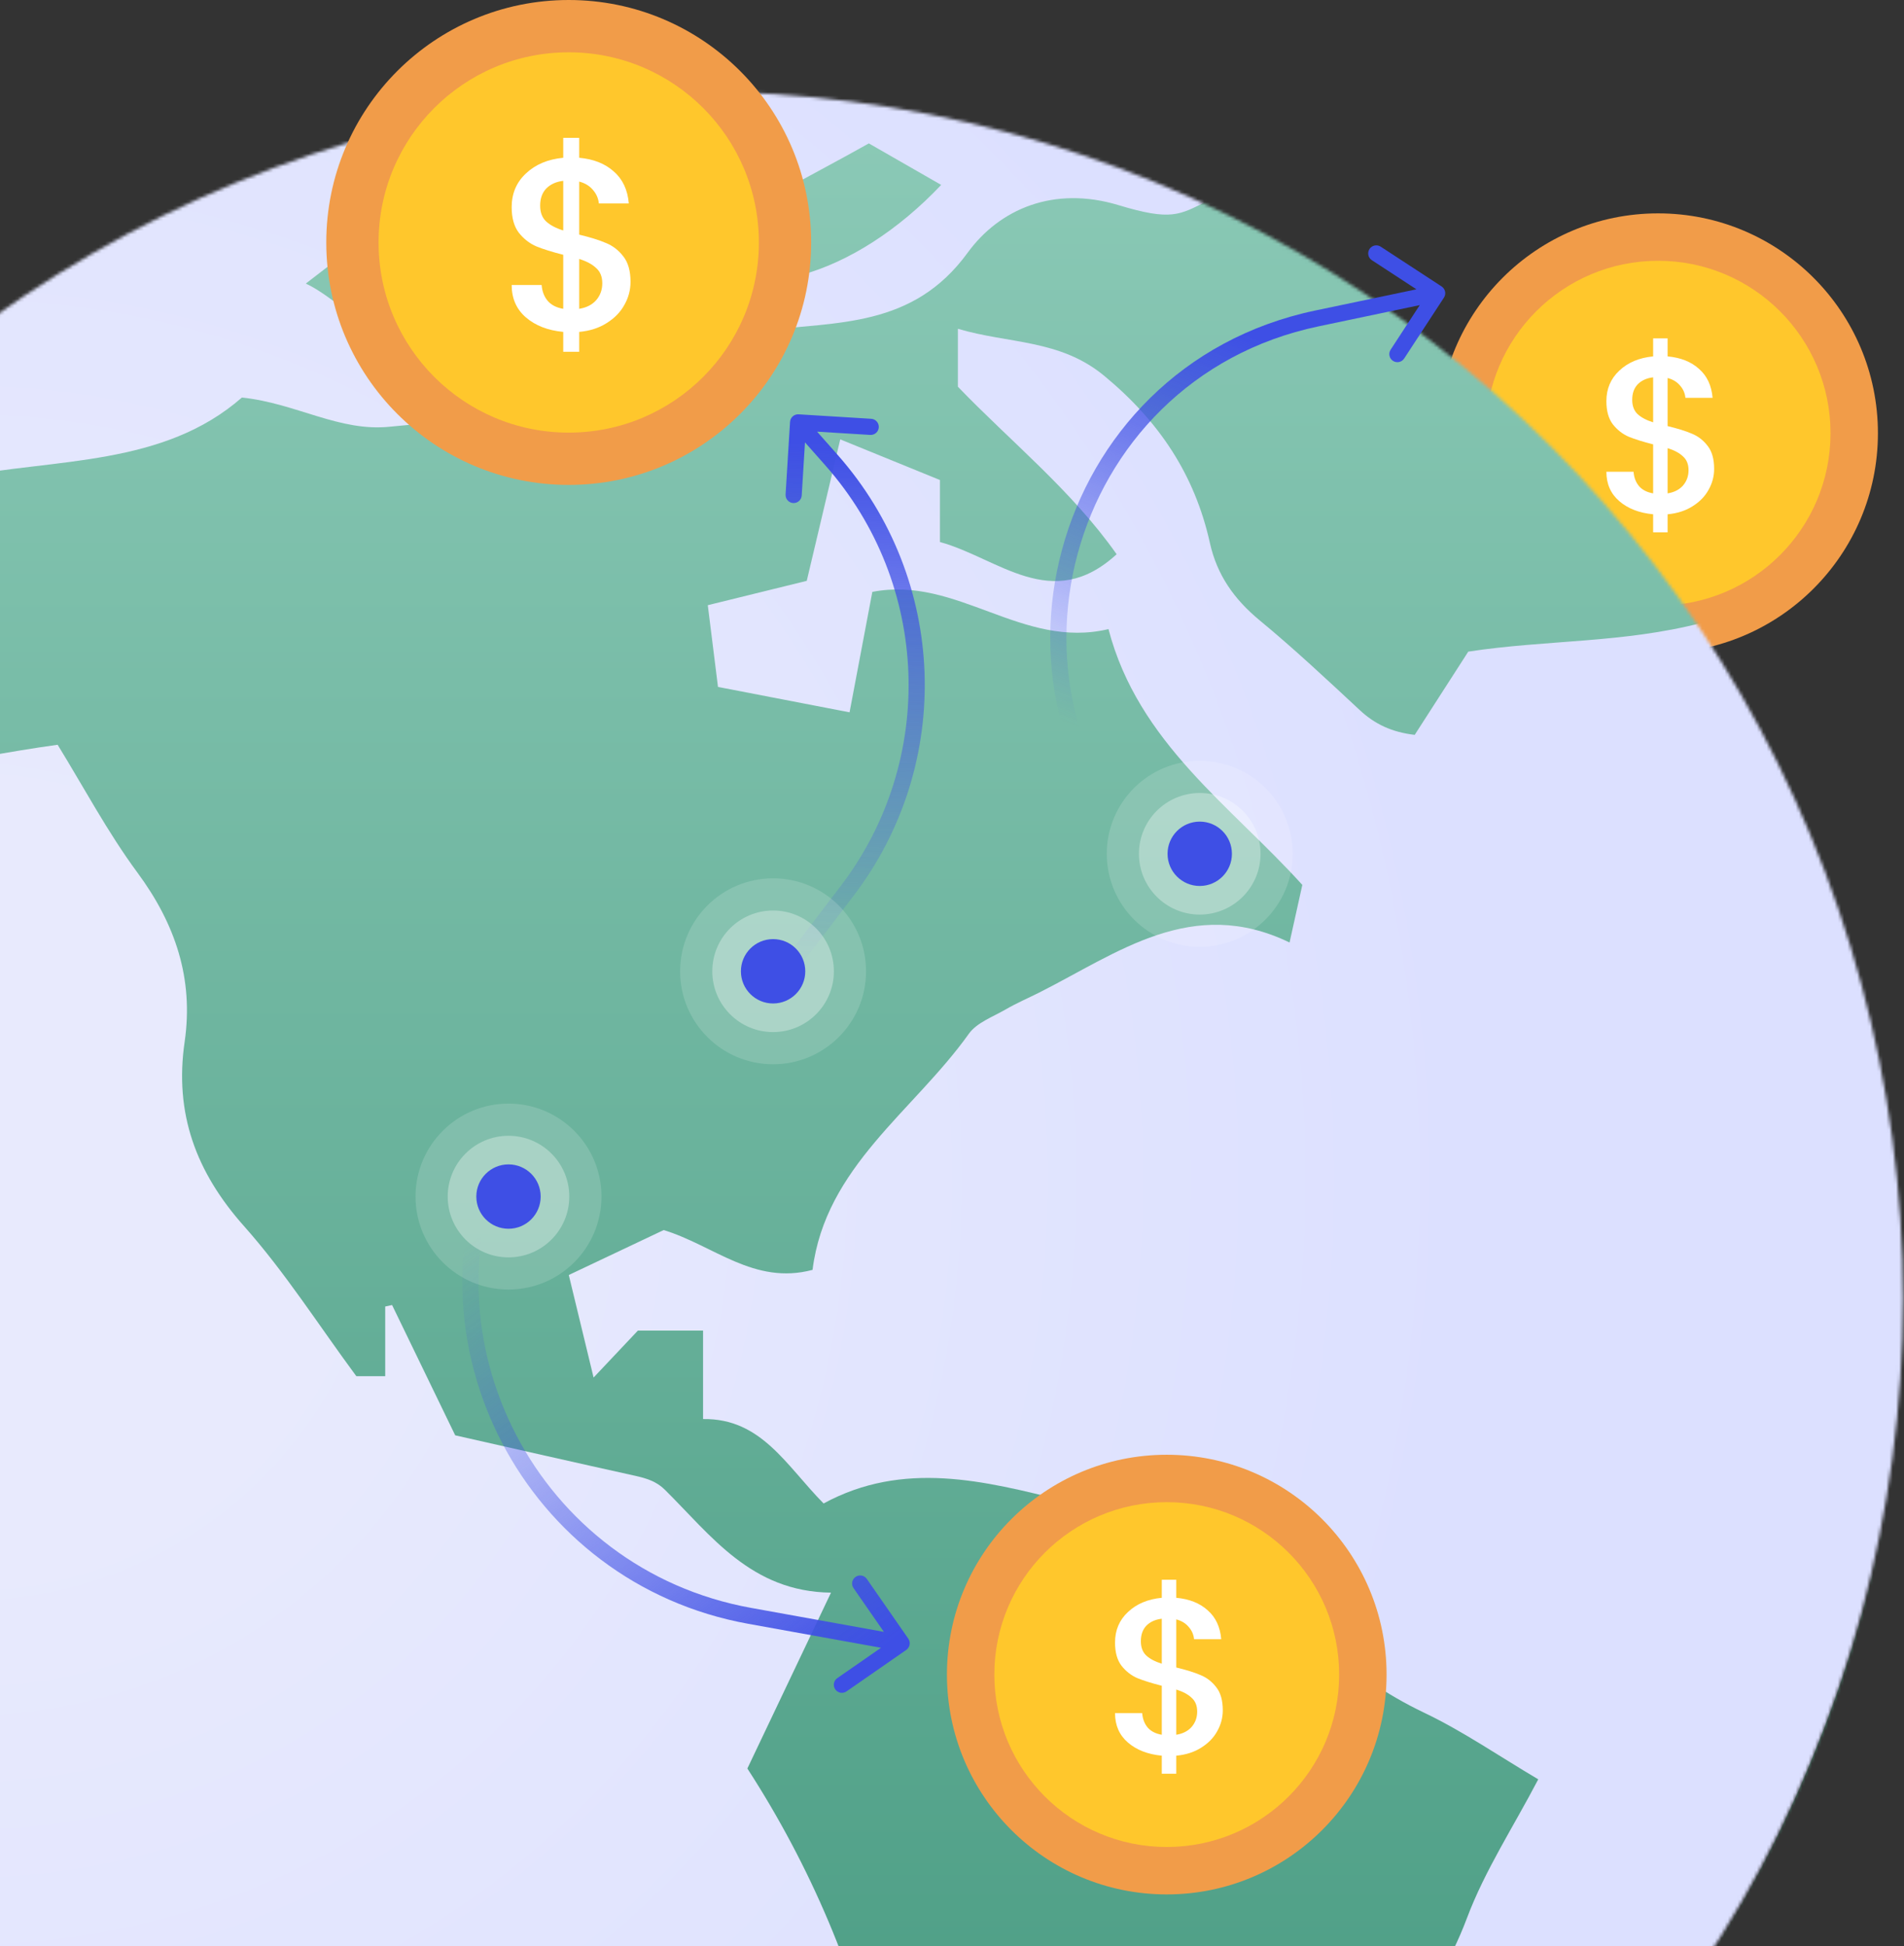
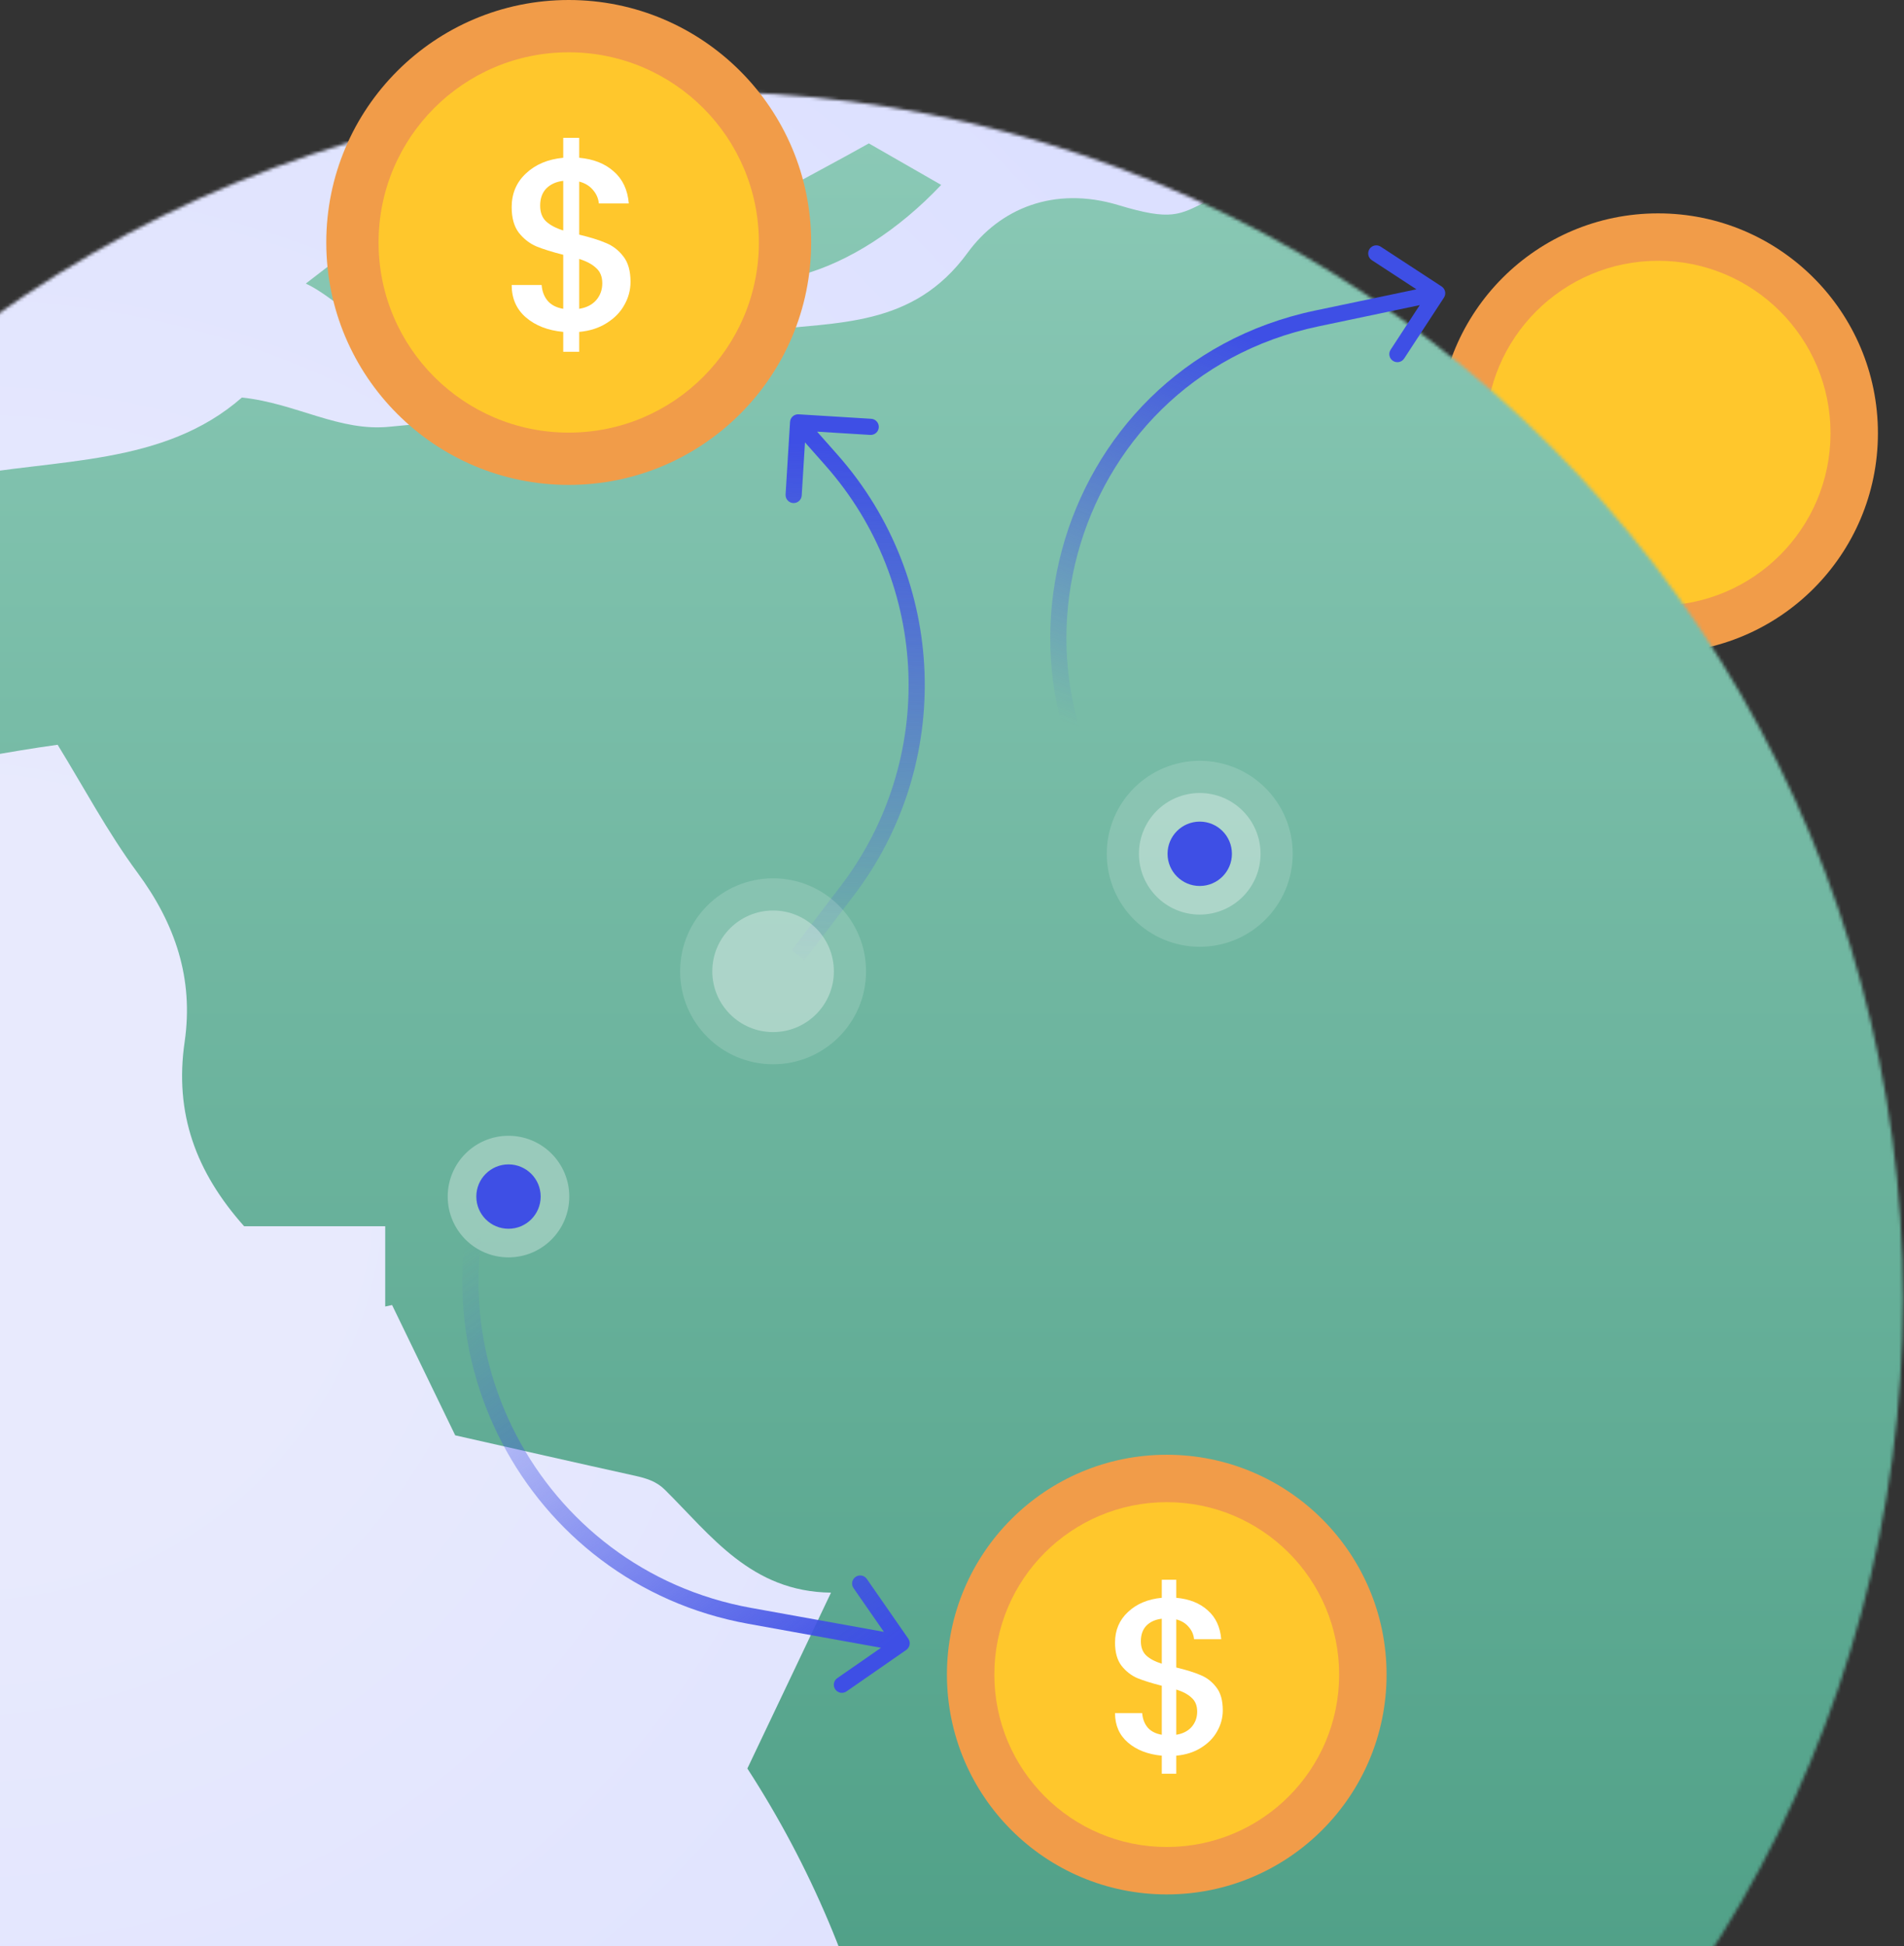
<svg xmlns="http://www.w3.org/2000/svg" width="589" height="602" viewBox="0 0 589 602" fill="none">
  <rect x="0" y="0" width="589" height="602" fill="#333333" stroke="none" />
  <circle cx="512.933" cy="134" r="68" fill="#F19C49" />
  <circle cx="512.933" cy="134" r="53.333" fill="#FFC72C" />
-   <path d="M530.267 145.034C530.267 147.33 529.693 149.489 528.545 151.509C527.443 153.53 525.79 155.229 523.586 156.607C521.428 157.985 518.857 158.811 515.873 159.087V164.667H511.396V159.087C507.08 158.674 503.591 157.319 500.928 155.023C498.265 152.726 496.933 149.695 496.933 145.93H505.336C505.473 147.721 506.047 149.213 507.057 150.407C508.067 151.555 509.514 152.29 511.396 152.612V137.457C508.32 136.676 505.818 135.895 503.889 135.115C501.961 134.288 500.308 133.002 498.931 131.257C497.599 129.512 496.933 127.124 496.933 124.093C496.933 120.281 498.265 117.135 500.928 114.655C503.591 112.129 507.08 110.66 511.396 110.247V104.667H515.873V110.247C519.913 110.614 523.15 111.9 525.583 114.104C528.063 116.263 529.463 119.248 529.785 123.059H521.382C521.245 121.636 520.694 120.373 519.729 119.271C518.765 118.123 517.48 117.342 515.873 116.929V131.808C518.949 132.543 521.451 133.323 523.38 134.15C525.308 134.931 526.938 136.194 528.269 137.939C529.601 139.638 530.267 142.003 530.267 145.034ZM504.922 123.679C504.922 125.562 505.473 127.032 506.575 128.088C507.723 129.144 509.33 129.994 511.396 130.637V116.722C509.422 116.951 507.838 117.663 506.644 118.857C505.496 120.051 504.922 121.659 504.922 123.679ZM515.873 152.612C517.893 152.29 519.477 151.486 520.625 150.201C521.773 148.869 522.347 147.284 522.347 145.447C522.347 143.61 521.773 142.187 520.625 141.177C519.523 140.12 517.939 139.271 515.873 138.628V152.612Z" fill="white" />
  <mask id="mask0_10180_24150" style="mask-type:alpha" maskUnits="userSpaceOnUse" x="-158" y="28" width="747" height="748">
    <ellipse cx="215.341" cy="401.677" rx="373.341" ry="373.356" fill="#D9D9D9" />
  </mask>
  <g mask="url(#mask0_10180_24150)">
    <ellipse cx="215.285" cy="401.271" rx="375.055" ry="374.719" fill="url(#paint0_linear_10180_24150)" />
-     <path d="M-159.77 373.65C-156.116 343.518 -151.201 313.683 -141.402 284.81C-133.398 261.241 -123.766 238.435 -111.078 217.053C-104.999 206.81 -92.743 210.722 -82.613 208.468C-90.485 214.832 -98.323 221.197 -106.66 227.926C-96.198 235.716 -86.798 241.783 -72.981 242.081C-42.39 242.744 -13.228 234.656 17.828 230.379C25.832 243.374 33.239 257.363 42.539 269.959C54.264 285.838 59.943 302.777 57.12 322.269C53.898 344.38 60.608 362.579 75.521 379.319C88.242 393.639 98.638 410.015 110.23 425.695H119.165V404.148C119.862 403.982 120.56 403.849 121.29 403.684C127.767 417.076 134.277 430.468 140.82 443.993C159.62 448.236 178.087 452.446 196.554 456.524C199.942 457.286 203.031 458.214 205.622 460.767C220.004 475.021 232.359 492.358 257.071 492.656C247.97 511.75 239.799 528.988 231.197 547.054C250.793 577.319 264.677 610.204 272.848 645.574C274.907 654.524 274.708 662.513 272.516 671.165C264.112 704.016 253.085 736.635 263.481 770.48C255.277 775.121 247.804 772.9 241.195 775.287H185.594C175.995 773.961 166.329 773.033 156.83 771.276C12.447 744.723 -85.868 662.579 -138.812 526.236C-150.902 495.109 -156.249 462.292 -159.737 429.175V373.684L-159.77 373.65Z" fill="url(#paint1_radial_10180_24150)" />
-     <path d="M262.85 220.35C248.804 217.629 235.755 215.108 222.108 212.487C221.045 204.026 220.049 195.964 218.953 187.205C229.479 184.617 239.507 182.162 249.568 179.674C253.054 164.976 256.375 150.876 259.928 135.913C270.653 140.292 280.514 144.307 290.774 148.487V167.664C308.904 172.64 325.407 189.826 345.429 171.446C331.516 151.672 312.59 136.543 296.32 119.622V101.706C312.092 106.384 327.864 104.891 341.61 116.271C358.578 130.306 369.602 146.861 374.284 167.962C376.508 177.949 381.821 185.381 389.624 191.85C400.316 200.675 410.476 210.197 420.637 219.653C425.285 223.999 430.565 226.488 437.638 227.317C443.083 218.857 448.695 210.131 454.207 201.571C478.114 197.889 502.154 198.983 526.526 192.646C593.333 298.915 609.703 411.951 566.039 529.997C520.383 653.452 429.868 729.893 300.968 766.156C306.215 752.454 304.621 738.751 318.832 732.348C324.543 729.793 329.126 724.85 334.77 722.063C362.861 708.228 381.987 687.359 387.897 655.873C388.86 650.764 392.612 648.574 396.863 647.314C425.053 638.953 443.415 620.97 453.808 593.3C459.32 578.636 468.119 565.199 475.856 550.402C463.836 543.302 452.613 535.538 440.427 529.732C416.852 518.485 399.286 500.701 383.514 480.695C379.397 475.453 374.383 473.396 367.842 473.064C354.627 472.401 342.241 467.524 329.524 464.339C304.421 458.002 279.385 451.698 254.781 465.069C243.259 453.423 235.556 438.692 217.492 438.958V411.586H197.337C192.921 416.264 188.837 420.61 183.624 426.118C180.901 414.804 178.51 405.017 175.954 394.4C186.081 389.589 195.909 384.944 205.306 380.499C220.713 385.177 233.264 397.618 251.361 392.807C255.345 360.924 282.639 343.738 299.706 319.783C302.164 316.333 307.144 314.541 311.096 312.252C314.449 310.295 318.035 308.768 321.522 307.01C345.794 294.767 368.772 276.951 398.921 291.549C400.515 284.449 401.644 279.307 402.872 273.733C380.758 249.248 352.103 229.772 342.905 194.604C316.143 200.974 296.054 177.982 269.856 183.091C267.631 194.803 265.273 207.311 262.816 220.317L262.85 220.35Z" fill="url(#paint2_radial_10180_24150)" />
+     <path d="M-159.77 373.65C-156.116 343.518 -151.201 313.683 -141.402 284.81C-133.398 261.241 -123.766 238.435 -111.078 217.053C-104.999 206.81 -92.743 210.722 -82.613 208.468C-90.485 214.832 -98.323 221.197 -106.66 227.926C-96.198 235.716 -86.798 241.783 -72.981 242.081C-42.39 242.744 -13.228 234.656 17.828 230.379C25.832 243.374 33.239 257.363 42.539 269.959C54.264 285.838 59.943 302.777 57.12 322.269C53.898 344.38 60.608 362.579 75.521 379.319H119.165V404.148C119.862 403.982 120.56 403.849 121.29 403.684C127.767 417.076 134.277 430.468 140.82 443.993C159.62 448.236 178.087 452.446 196.554 456.524C199.942 457.286 203.031 458.214 205.622 460.767C220.004 475.021 232.359 492.358 257.071 492.656C247.97 511.75 239.799 528.988 231.197 547.054C250.793 577.319 264.677 610.204 272.848 645.574C274.907 654.524 274.708 662.513 272.516 671.165C264.112 704.016 253.085 736.635 263.481 770.48C255.277 775.121 247.804 772.9 241.195 775.287H185.594C175.995 773.961 166.329 773.033 156.83 771.276C12.447 744.723 -85.868 662.579 -138.812 526.236C-150.902 495.109 -156.249 462.292 -159.737 429.175V373.684L-159.77 373.65Z" fill="url(#paint1_radial_10180_24150)" />
    <path d="M-75.487 164.218C-19.408 97.787 48.087 55.477 129.551 36.558C213.272 17.143 294.438 26.122 373.314 62.269C364.886 66.477 362.364 68.399 346.038 63.462C325.995 57.399 309.205 64.622 299.316 78.206C282.393 101.432 259.032 99.444 235.903 102.293C219.046 104.347 202.521 103.552 185.664 99.808C179.16 109.914 173.021 119.489 166.584 129.429C151.253 130.224 135.956 130.356 120.758 131.98C104.962 133.67 91.756 124.757 74.832 122.968C50.509 144.272 17.591 141.754 -13.136 147.652C-30.259 150.932 -46.917 156.498 -63.807 161.037C-66.561 161.766 -69.315 162.528 -75.487 164.185V164.218ZM268.754 44.378C248.811 55.543 229.067 65.185 210.949 77.974C229.499 96.329 264.606 85.296 291.153 57.2C283.72 52.926 276.453 48.784 268.754 44.344V44.378ZM94.609 87.715C103.602 91.923 110.338 101.134 119.497 99.808C135.358 97.522 150.788 92.254 167.347 88.013C163.166 80.856 159.582 74.727 155.666 68.034C142.758 73.766 130.381 78.007 119.099 68.829C110.703 75.29 103.237 81.055 94.609 87.715Z" fill="url(#paint3_radial_10180_24150)" />
  </g>
  <path d="M445.955 88.608C447.111 89.363 447.436 90.912 446.68 92.068L434.375 110.905C433.619 112.06 432.07 112.385 430.914 111.63C429.758 110.875 429.434 109.326 430.189 108.17L441.127 91.426L424.384 80.488C423.228 79.733 422.903 78.183 423.658 77.027C424.413 75.871 425.962 75.547 427.118 76.302L445.955 88.608ZM406.867 96.056L444.074 88.254L445.101 93.147L407.893 100.95L406.867 96.056ZM407.893 100.95C329.407 117.408 302.797 215.999 362.343 269.713L358.994 273.425C296.411 216.972 324.378 113.354 406.867 96.056L407.893 100.95Z" fill="url(#paint4_linear_10180_24150)" />
  <path d="M244.401 130.505C244.486 129.127 245.672 128.079 247.05 128.163L269.508 129.546C270.886 129.631 271.934 130.817 271.849 132.195C271.765 133.573 270.579 134.621 269.201 134.536L249.238 133.308L248.01 153.27C247.925 154.648 246.739 155.696 245.361 155.611C243.983 155.527 242.934 154.341 243.019 152.963L244.401 130.505ZM255.37 144.018L245.024 132.315L248.77 129.003L259.116 140.706L255.37 144.018ZM244.909 293.958L260.084 274.055L264.061 277.086L248.885 296.99L244.909 293.958ZM259.116 140.706C293.108 179.157 295.178 236.274 264.061 277.086L260.084 274.055C289.755 235.141 287.78 180.681 255.37 144.018L259.116 140.706Z" fill="url(#paint5_linear_10180_24150)" />
  <path d="M280.979 506.895C281.767 508.029 281.485 509.587 280.351 510.374L261.867 523.204C260.733 523.992 259.175 523.71 258.388 522.576C257.601 521.442 257.882 519.884 259.016 519.097L275.446 507.692L264.042 491.262C263.255 490.128 263.536 488.57 264.671 487.783C265.805 486.996 267.363 487.277 268.15 488.411L280.979 506.895ZM155.146 352.715L152.874 351.672L155.146 352.715ZM232.364 497.373L279.37 505.86L278.481 510.781L231.476 502.294L232.364 497.373ZM159.575 349.058L157.418 353.757L152.874 351.672L155.03 346.973L159.575 349.058ZM231.476 502.294C162.366 489.815 123.586 415.502 152.874 351.672L157.418 353.757C129.492 414.619 166.469 485.475 232.364 497.373L231.476 502.294Z" fill="url(#paint6_linear_10180_24150)" />
  <ellipse cx="371.137" cy="264.105" rx="18.804" ry="18.804" fill="white" fill-opacity="0.32" />
  <ellipse cx="371.137" cy="264.105" rx="28.759" ry="28.76" fill="white" fill-opacity="0.15" />
  <ellipse cx="371.137" cy="264.105" rx="9.955" ry="9.955" fill="#3E4FE5" />
  <ellipse cx="157.303" cy="370.138" rx="18.804" ry="18.804" fill="white" fill-opacity="0.32" />
-   <ellipse cx="157.303" cy="370.138" rx="28.759" ry="28.76" fill="white" fill-opacity="0.15" />
  <ellipse cx="157.303" cy="370.138" rx="9.955" ry="9.955" fill="#3E4FE5" />
  <ellipse cx="239.154" cy="300.452" rx="18.804" ry="18.804" fill="white" fill-opacity="0.32" />
  <ellipse cx="239.154" cy="300.452" rx="28.759" ry="28.76" fill="white" fill-opacity="0.15" />
-   <ellipse cx="239.154" cy="300.452" rx="9.955" ry="9.955" fill="#3E4FE5" />
  <circle cx="175.933" cy="75" r="75" fill="#F19C49" />
  <circle cx="175.933" cy="75" r="58.824" fill="#FFC72C" />
  <path d="M195.051 87.17C195.051 89.702 194.418 92.083 193.152 94.312C191.937 96.54 190.114 98.415 187.683 99.934C185.303 101.454 182.467 102.365 179.175 102.669V108.823H174.238V102.669C169.478 102.213 165.629 100.719 162.692 98.187C159.755 95.654 158.286 92.311 158.286 88.157H167.553C167.705 90.133 168.338 91.779 169.452 93.096C170.567 94.362 172.162 95.173 174.238 95.527V78.812C170.845 77.951 168.085 77.09 165.958 76.229C163.831 75.317 162.008 73.899 160.489 71.974C159.021 70.05 158.286 67.416 158.286 64.073C158.286 59.869 159.755 56.399 162.692 53.664C165.629 50.878 169.478 49.257 174.238 48.801V42.647H179.175V48.801C183.632 49.206 187.202 50.625 189.886 53.056C192.62 55.437 194.165 58.729 194.519 62.933H185.252C185.1 61.363 184.493 59.97 183.429 58.754C182.366 57.488 180.948 56.627 179.175 56.171V72.582C182.568 73.393 185.328 74.254 187.455 75.165C189.582 76.026 191.38 77.419 192.848 79.344C194.317 81.218 195.051 83.827 195.051 87.17ZM167.098 63.617C167.098 65.694 167.705 67.314 168.921 68.479C170.187 69.644 171.959 70.581 174.238 71.29V55.943C172.06 56.196 170.313 56.981 168.997 58.298C167.731 59.615 167.098 61.388 167.098 63.617ZM179.175 95.527C181.403 95.173 183.151 94.286 184.417 92.868C185.683 91.399 186.316 89.652 186.316 87.626C186.316 85.6 185.683 84.029 184.417 82.915C183.201 81.75 181.454 80.813 179.175 80.104V95.527Z" fill="white" />
  <circle cx="360.933" cy="518" r="68" fill="#F19C49" />
  <circle cx="360.933" cy="518" r="53.333" fill="#FFC72C" />
  <path d="M378.267 529.034C378.267 531.33 377.693 533.489 376.545 535.509C375.443 537.53 373.79 539.229 371.586 540.607C369.428 541.985 366.857 542.811 363.873 543.087V548.667H359.396V543.087C355.08 542.674 351.591 541.319 348.928 539.023C346.265 536.726 344.933 533.695 344.933 529.93H353.336C353.473 531.721 354.047 533.213 355.057 534.407C356.067 535.555 357.514 536.29 359.396 536.612V521.457C356.32 520.676 353.818 519.895 351.889 519.115C349.961 518.288 348.308 517.002 346.931 515.257C345.599 513.512 344.933 511.124 344.933 508.093C344.933 504.281 346.265 501.135 348.928 498.655C351.591 496.129 355.08 494.66 359.396 494.247V488.667H363.873V494.247C367.913 494.614 371.15 495.9 373.583 498.104C376.063 500.263 377.463 503.248 377.785 507.059H369.382C369.245 505.636 368.694 504.373 367.729 503.271C366.765 502.123 365.48 501.342 363.873 500.929V515.808C366.949 516.543 369.451 517.323 371.38 518.15C373.308 518.931 374.938 520.194 376.269 521.939C377.601 523.638 378.267 526.003 378.267 529.034ZM352.922 507.679C352.922 509.562 353.473 511.032 354.575 512.088C355.723 513.144 357.33 513.994 359.396 514.637V500.722C357.422 500.951 355.838 501.663 354.644 502.857C353.496 504.051 352.922 505.659 352.922 507.679ZM363.873 536.612C365.893 536.29 367.477 535.486 368.625 534.201C369.773 532.869 370.347 531.284 370.347 529.447C370.347 527.61 369.773 526.187 368.625 525.177C367.523 524.12 365.939 523.271 363.873 522.628V536.612Z" fill="white" />
  <defs>
    <linearGradient id="paint0_linear_10180_24150" x1="215.285" y1="26.552" x2="215.285" y2="775.989" gradientUnits="userSpaceOnUse">
      <stop stop-color="#8CCAB7" />
      <stop offset="0.935" stop-color="#44987E" />
    </linearGradient>
    <radialGradient id="paint1_radial_10180_24150" cx="0" cy="0" r="1" gradientUnits="userSpaceOnUse" gradientTransform="translate(-11.377 365.714) rotate(61.039) scale(468.109 468.977)">
      <stop offset="0.24" stop-color="#E8EAFD" />
      <stop offset="1" stop-color="#DCE0FF" />
    </radialGradient>
    <radialGradient id="paint2_radial_10180_24150" cx="0" cy="0" r="1" gradientUnits="userSpaceOnUse" gradientTransform="translate(-11.377 365.714) rotate(61.039) scale(468.109 468.977)">
      <stop offset="0.24" stop-color="#E8EAFD" />
      <stop offset="1" stop-color="#DCE0FF" />
    </radialGradient>
    <radialGradient id="paint3_radial_10180_24150" cx="0" cy="0" r="1" gradientUnits="userSpaceOnUse" gradientTransform="translate(-11.377 365.714) rotate(61.039) scale(468.109 468.977)">
      <stop offset="0.24" stop-color="#E8EAFD" />
      <stop offset="1" stop-color="#DCE0FF" />
    </radialGradient>
    <linearGradient id="paint4_linear_10180_24150" x1="408.545" y1="112.747" x2="360.661" y2="235.616" gradientUnits="userSpaceOnUse">
      <stop stop-color="#3E4FE5" />
      <stop offset="0.52" stop-color="#3E4FE5" stop-opacity="0.48" />
      <stop offset="1" stop-color="#3E4FE5" stop-opacity="0" />
    </linearGradient>
    <linearGradient id="paint5_linear_10180_24150" x1="246.897" y1="303.217" x2="252.981" y2="137.296" gradientUnits="userSpaceOnUse">
      <stop stop-color="#3E4FE5" stop-opacity="0" />
      <stop offset="1" stop-color="#3E4FE5" />
    </linearGradient>
    <linearGradient id="paint6_linear_10180_24150" x1="162.833" y1="371.798" x2="266.812" y2="513.933" gradientUnits="userSpaceOnUse">
      <stop stop-color="#3E4FE5" stop-opacity="0" />
      <stop offset="1" stop-color="#3E4FE5" />
    </linearGradient>
  </defs>
</svg>